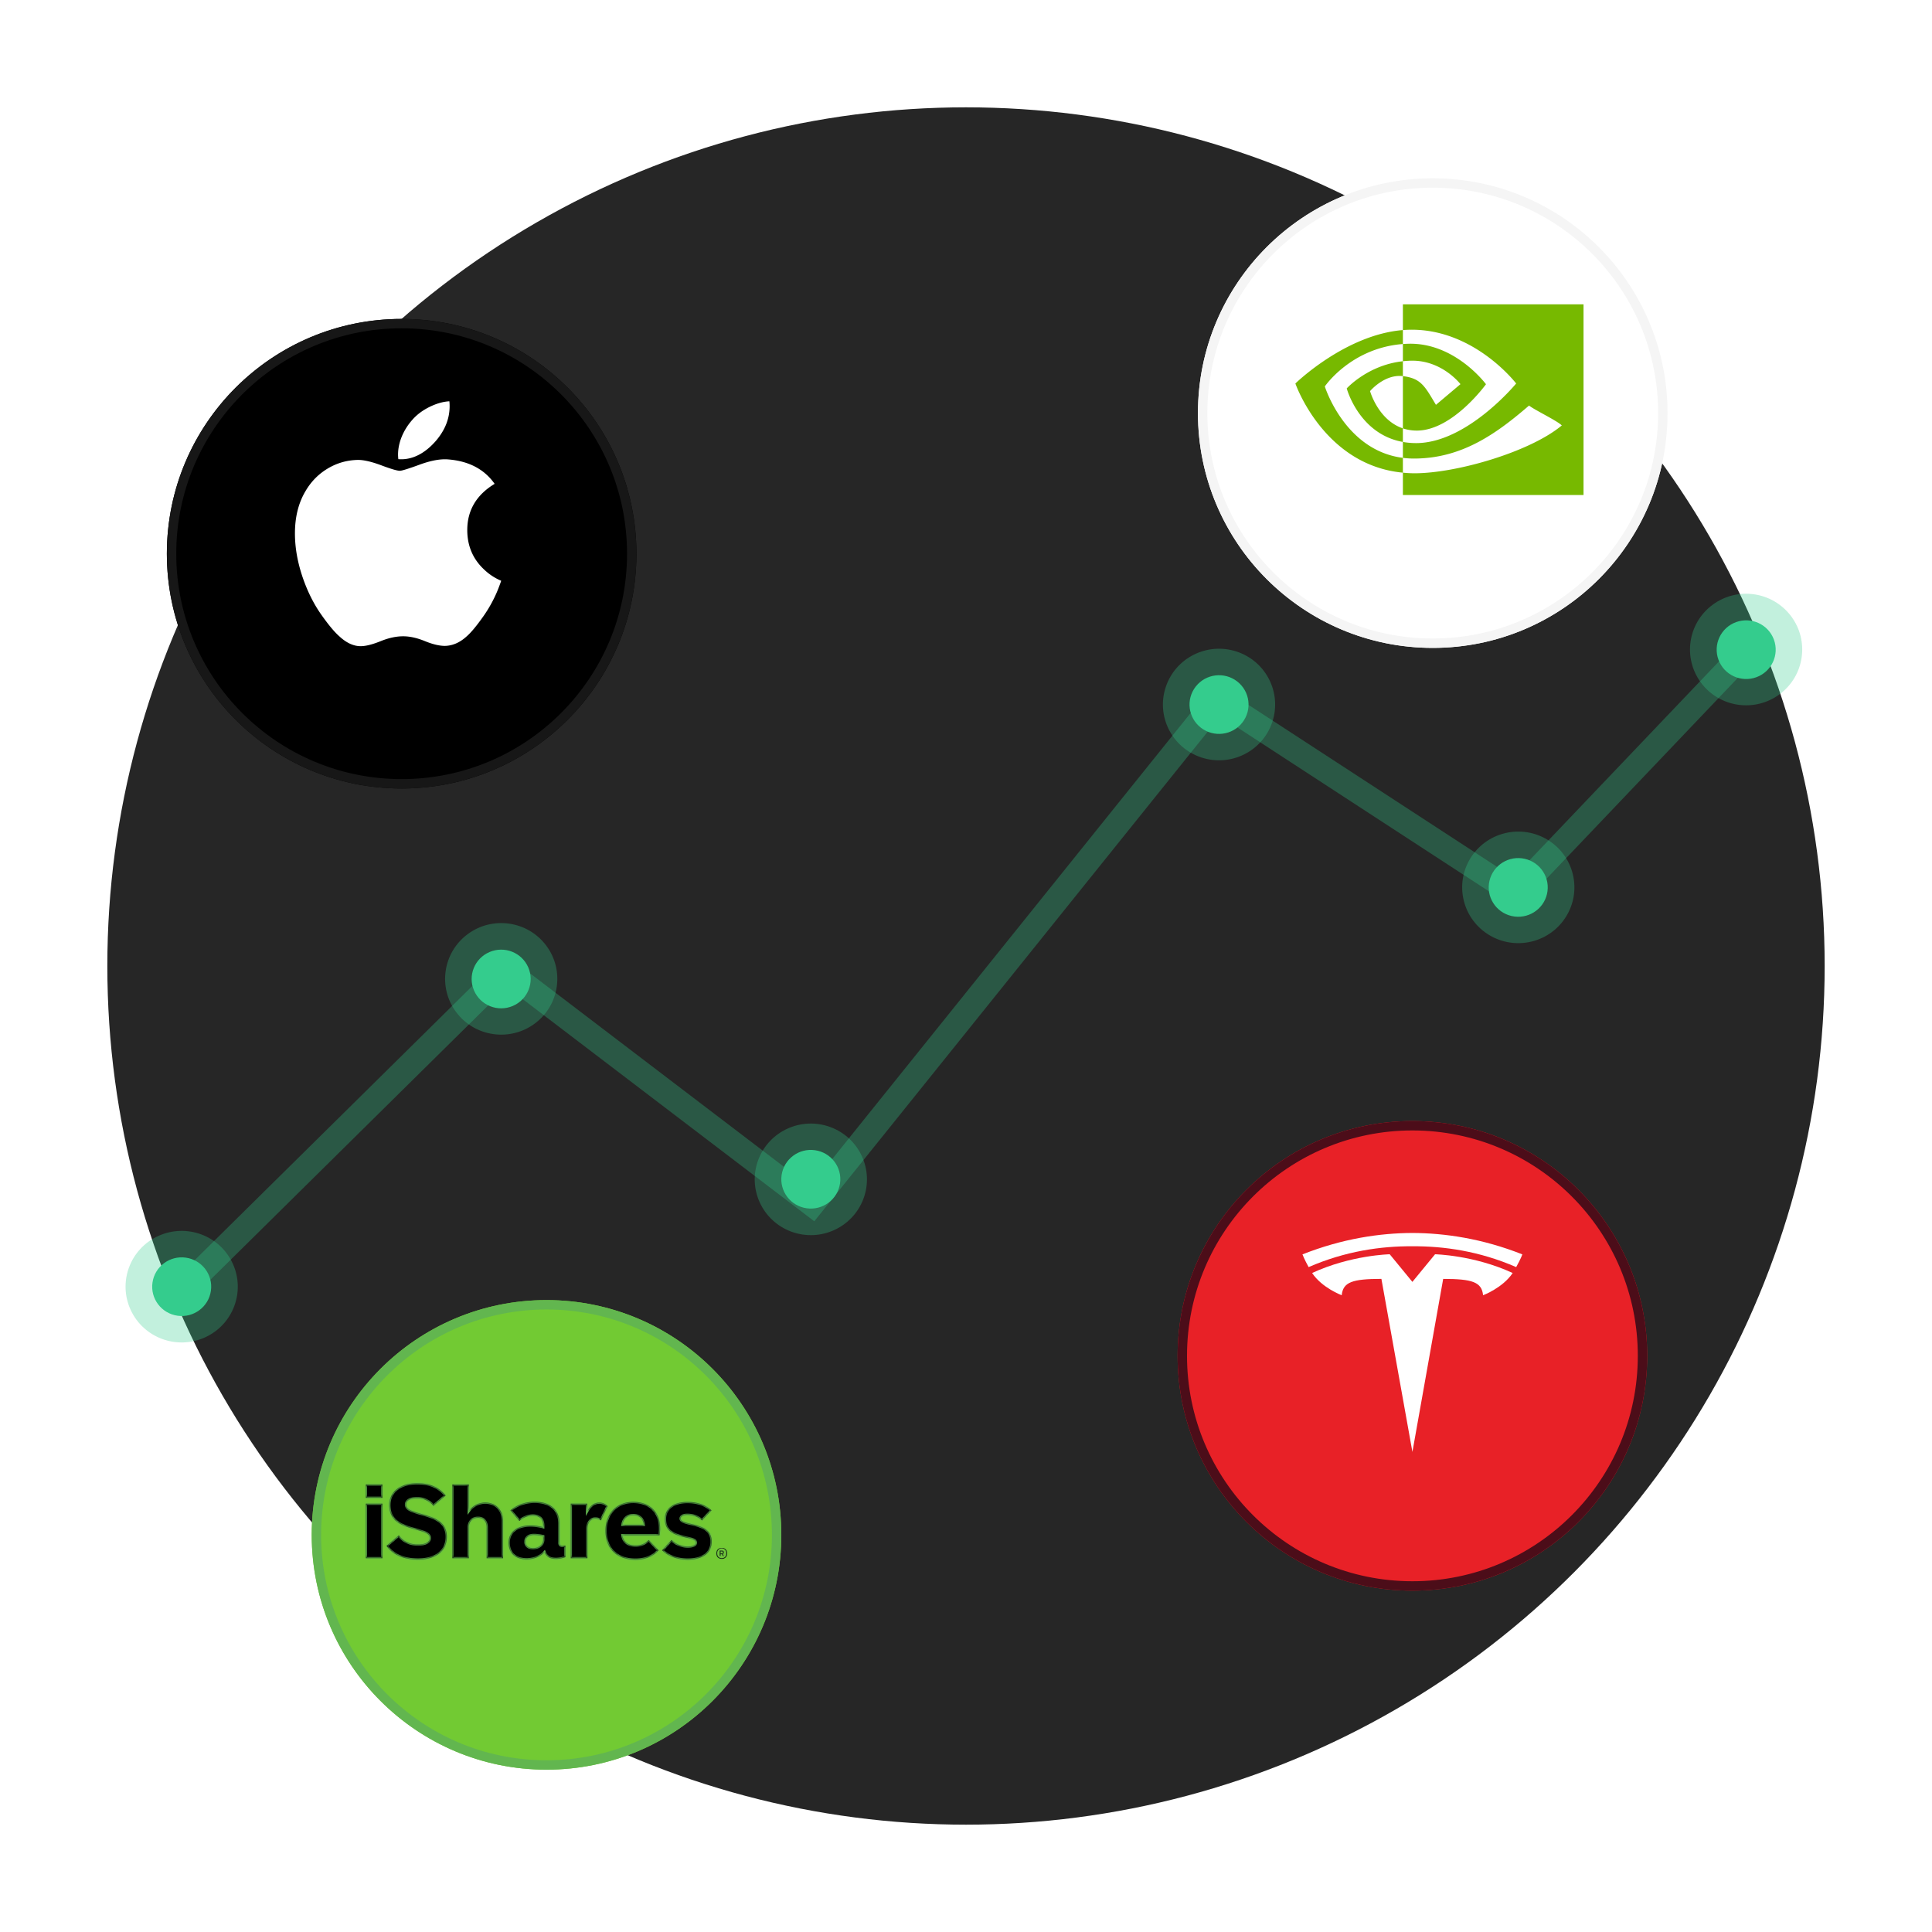
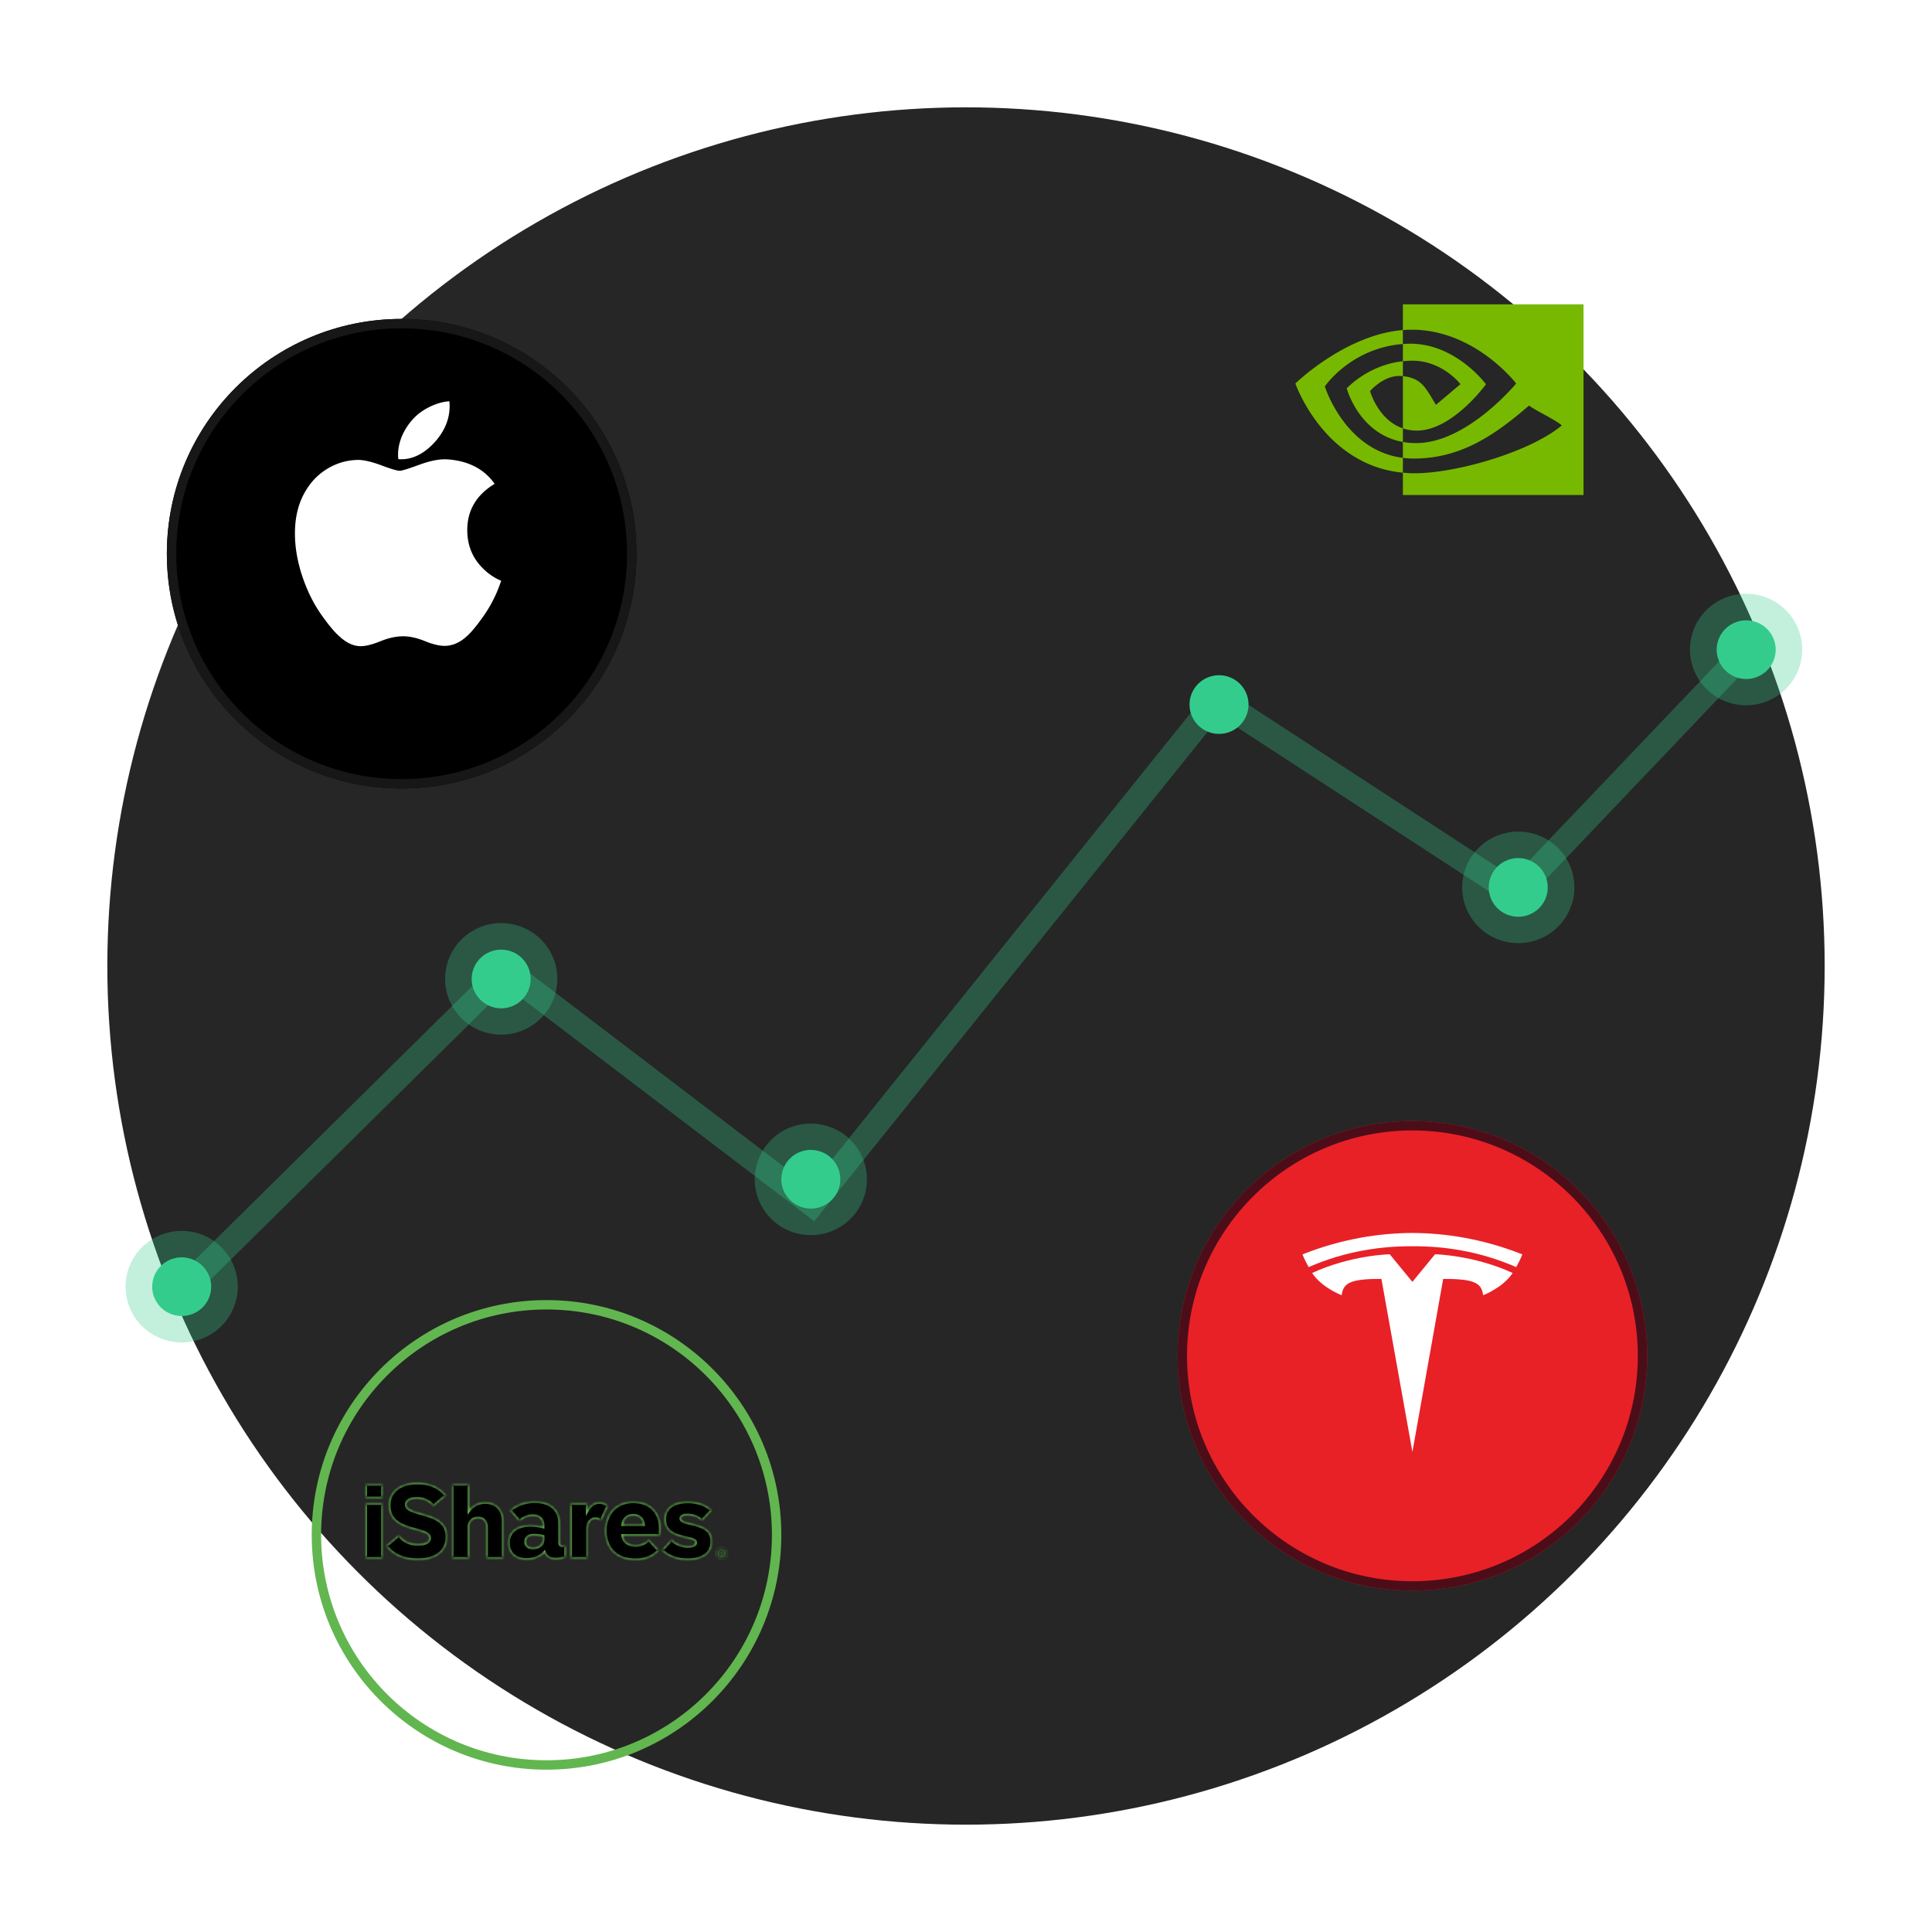
<svg xmlns="http://www.w3.org/2000/svg" width="576" height="576" fill="none">
  <g clip-path="url(#a)">
    <circle cx="288" cy="288" r="256" fill="#262626" />
    <g filter="url(#b)">
      <circle cx="119.747" cy="161.08" r="70" fill="#000" />
      <circle cx="119.747" cy="161.08" r="68.6" stroke="#171717" stroke-width="2.8" />
    </g>
    <path fill="#fff" d="M148.137 176.534a39.733 39.733 0 0 1-3.925 7.057c-2.064 2.942-3.754 4.979-5.056 6.11-2.019 1.857-4.182 2.808-6.498 2.862-1.663 0-3.668-.473-6.003-1.433-2.342-.955-4.494-1.429-6.462-1.429-2.064 0-4.277.474-6.645 1.429-2.371.96-4.282 1.46-5.742 1.51-2.221.094-4.435-.884-6.645-2.939-1.41-1.23-3.175-3.339-5.289-6.327-2.267-3.19-4.132-6.89-5.592-11.108-1.564-4.556-2.348-8.968-2.348-13.239 0-4.893 1.057-9.112 3.174-12.649 1.665-2.84 3.879-5.08 6.65-6.725 2.771-1.645 5.765-2.483 8.989-2.537 1.764 0 4.078.546 6.953 1.618 2.867 1.076 4.708 1.622 5.515 1.622.603 0 2.648-.638 6.115-1.91 3.279-1.18 6.046-1.668 8.312-1.476 6.143.496 10.757 2.917 13.826 7.279-5.493 3.329-8.211 7.991-8.157 13.971.05 4.658 1.74 8.535 5.061 11.613a16.635 16.635 0 0 0 5.056 3.316 53.92 53.92 0 0 1-1.289 3.385ZM134.05 121.1c0 3.651-1.334 7.06-3.992 10.216-3.209 3.751-7.09 5.919-11.298 5.576a11.288 11.288 0 0 1-.085-1.383c0-3.505 1.526-7.256 4.235-10.323 1.353-1.553 3.074-2.844 5.16-3.874 2.082-1.015 4.052-1.576 5.904-1.672.054.488.076.976.076 1.46Z" />
    <g filter="url(#c)">
-       <circle cx="162.937" cy="453.604" r="70" fill="#72CA33" />
      <circle cx="162.937" cy="453.604" r="68.6" stroke="#62B64F" stroke-width="2.8" />
    </g>
    <mask id="d" fill="#fff">
      <path d="M124.232 446.691a6.26 6.26 0 0 1 4.999 2.247l3.633-3.071c-2.173-2.772-5.186-3.663-8.47-3.663-5.172 0-8.334 2.57-8.334 6.517 0 4.496 3.231 5.962 6.951 7.021l.503.143c3.252.921 4.606 1.305 4.606 2.677 0 .992-.941 1.908-3.517 1.908-2.168 0-4.297-.784-5.697-2.711l-3.673 3.114c2.114 2.918 5.401 4.093 9.429 4.093 4.775 0 8.549-2.146 8.549-6.788 0-4.636-3.903-5.76-7.345-6.751l-.015-.004c-3.139-.901-4.778-1.411-4.778-2.882 0-1.087 1.084-1.85 3.159-1.85Zm-15.15-.137v-3.968h4.921v3.968h-4.921Zm0 1.746v16.263l4.921-.006V448.3h-4.921Z" />
      <path fill-rule="evenodd" d="M185.577 457.723h11.047a9.664 9.664 0 0 0 .18-2.079c0-4.71-2.947-7.869-8.017-7.869-5.07 0-8.271 3.599-8.271 8.547 0 5.357 3.317 8.681 8.957 8.681 2.962 0 5.357-1.059 6.868-2.799l-2.944-3.077a5.217 5.217 0 0 1-3.939 1.648c-2.421 0-3.678-1.324-3.881-3.052Zm6.327-3.114c-.11-1.688-1.209-2.89-3.099-2.89-1.89 0-2.986 1.19-3.219 2.89h6.318Z" clip-rule="evenodd" />
      <path d="M197.404 462.201c2.194 2.137 5.165 2.787 7.596 2.787v.003c4.186 0 7.187-1.755 7.175-5.385 0-3.245-2.347-4.23-4.613-4.884-.504-.146-1.071-.282-1.617-.413-.626-.15-1.224-.293-1.668-.438-.955-.318-1.328-.626-1.328-1.151 0-.632.701-1.087 1.967-1.087 1.401 0 3.129.44 4.369 1.661l2.836-3.007c-2.209-2.002-4.837-2.488-7.166-2.488-4.207 0-6.727 1.936-6.721 5.092 0 3.409 2.347 4.414 4.709 5.119.572.172 1.201.314 1.787.447a21.3 21.3 0 0 1 1.407.349c.938.287 1.311.587 1.311 1.115 0 .696-.746 1.15-2.46 1.15a6.968 6.968 0 0 1-4.778-1.953l-2.806 3.083Zm-18.751-14.212a3.153 3.153 0 0 1 2.481 1.062l-1.974 4.243a2.707 2.707 0 0 0-1.702-.562c-1.254 0-2.329 1.105-2.329 3.114v8.711h-4.962V448.3h4.879v2.28c.872-1.56 1.985-2.591 3.607-2.591Zm-28.665 5.61v10.958h-4.899v-9.188c0-1.764-.926-2.844-2.562-2.844-1.637 0-2.75 1.04-2.75 2.905v9.127h-4.909V442.58h4.909v7.905a5.982 5.982 0 0 1 4.917-2.509c2.995 0 5.294 2.003 5.294 5.623Z" />
      <path fill-rule="evenodd" d="M168.563 460.788v.002c-.264.066-.536.1-.809.101-.648 0-.946-.305-.946-.915v-5.696c0-4.265-2.795-6.542-7.423-6.542-3.004 0-5.608 1.105-7.211 2.589l2.687 3.113a6.064 6.064 0 0 1 3.903-1.59c2.141 0 3.174 1.08 3.174 2.912v.531a15.65 15.65 0 0 0-3.852-.488c-3.912 0-6.444 1.911-6.444 5.106 0 3.267 2.111 4.982 5.396 4.982 2.251 0 4.237-.937 5.3-2.158.636 1.603 1.994 2.036 3.347 2.036a7.793 7.793 0 0 0 2.878-.537v-3.444l.009-.002h-.009Zm-9.37-3.151a11.9 11.9 0 0 1 2.747.364v1.074c0 1.49-1.409 2.473-3.015 2.473-1.517 0-2.258-.797-2.258-1.899 0-1.163.836-2.012 2.526-2.012Zm57.595 5.486c.03.443-.13.878-.44 1.191a1.477 1.477 0 0 1-1.169.436c-1.022 0-1.61-.654-1.61-1.627 0-.974.597-1.63 1.61-1.63.434-.036.861.123 1.171.437.309.313.469.749.438 1.193Zm-.262 0a1.391 1.391 0 0 0-.633-1.303 1.325 1.325 0 0 0-1.422 0 1.391 1.391 0 0 0-.633 1.303c0 .915.553 1.41 1.353 1.41.8 0 1.335-.488 1.335-1.41Z" clip-rule="evenodd" />
      <path fill-rule="evenodd" d="m215.504 463.312.299.577h-.323l-.281-.531h-.349v.531h-.299v-1.603h.663c.385 0 .597.202.597.513a.491.491 0 0 1-.307.513Zm.015-.495c0-.174-.093-.277-.299-.277h-.373v.564h.331c.221 0 .341-.07.341-.287Z" clip-rule="evenodd" />
    </mask>
    <path fill="#000" d="M124.232 446.691a6.26 6.26 0 0 1 4.999 2.247l3.633-3.071c-2.173-2.772-5.186-3.663-8.47-3.663-5.172 0-8.334 2.57-8.334 6.517 0 4.496 3.231 5.962 6.951 7.021l.503.143c3.252.921 4.606 1.305 4.606 2.677 0 .992-.941 1.908-3.517 1.908-2.168 0-4.297-.784-5.697-2.711l-3.673 3.114c2.114 2.918 5.401 4.093 9.429 4.093 4.775 0 8.549-2.146 8.549-6.788 0-4.636-3.903-5.76-7.345-6.751l-.015-.004c-3.139-.901-4.778-1.411-4.778-2.882 0-1.087 1.084-1.85 3.159-1.85Zm-15.15-.137v-3.968h4.921v3.968h-4.921Zm0 1.746v16.263l4.921-.006V448.3h-4.921Z" />
    <path fill="#000" fill-rule="evenodd" d="M185.577 457.723h11.047a9.664 9.664 0 0 0 .18-2.079c0-4.71-2.947-7.869-8.017-7.869-5.07 0-8.271 3.599-8.271 8.547 0 5.357 3.317 8.681 8.957 8.681 2.962 0 5.357-1.059 6.868-2.799l-2.944-3.077a5.217 5.217 0 0 1-3.939 1.648c-2.421 0-3.678-1.324-3.881-3.052Zm6.327-3.114c-.11-1.688-1.209-2.89-3.099-2.89-1.89 0-2.986 1.19-3.219 2.89h6.318Z" clip-rule="evenodd" />
    <path fill="#000" d="M197.404 462.201c2.194 2.137 5.165 2.787 7.596 2.787v.003c4.186 0 7.187-1.755 7.175-5.385 0-3.245-2.347-4.23-4.613-4.884-.504-.146-1.071-.282-1.617-.413-.626-.15-1.224-.293-1.668-.438-.955-.318-1.328-.626-1.328-1.151 0-.632.701-1.087 1.967-1.087 1.401 0 3.129.44 4.369 1.661l2.836-3.007c-2.209-2.002-4.837-2.488-7.166-2.488-4.207 0-6.727 1.936-6.721 5.092 0 3.409 2.347 4.414 4.709 5.119.572.172 1.201.314 1.787.447a21.3 21.3 0 0 1 1.407.349c.938.287 1.311.587 1.311 1.115 0 .696-.746 1.15-2.46 1.15a6.968 6.968 0 0 1-4.778-1.953l-2.806 3.083Zm-18.751-14.212a3.153 3.153 0 0 1 2.481 1.062l-1.974 4.243a2.707 2.707 0 0 0-1.702-.562c-1.254 0-2.329 1.105-2.329 3.114v8.711h-4.962V448.3h4.879v2.28c.872-1.56 1.985-2.591 3.607-2.591Zm-28.665 5.61v10.958h-4.899v-9.188c0-1.764-.926-2.844-2.562-2.844-1.637 0-2.75 1.04-2.75 2.905v9.127h-4.909V442.58h4.909v7.905a5.982 5.982 0 0 1 4.917-2.509c2.995 0 5.294 2.003 5.294 5.623Z" />
    <path fill="#000" fill-rule="evenodd" d="M168.563 460.788v.002c-.264.066-.536.1-.809.101-.648 0-.946-.305-.946-.915v-5.696c0-4.265-2.795-6.542-7.423-6.542-3.004 0-5.608 1.105-7.211 2.589l2.687 3.113a6.064 6.064 0 0 1 3.903-1.59c2.141 0 3.174 1.08 3.174 2.912v.531a15.65 15.65 0 0 0-3.852-.488c-3.912 0-6.444 1.911-6.444 5.106 0 3.267 2.111 4.982 5.396 4.982 2.251 0 4.237-.937 5.3-2.158.636 1.603 1.994 2.036 3.347 2.036a7.793 7.793 0 0 0 2.878-.537v-3.444l.009-.002h-.009Zm-9.37-3.151a11.9 11.9 0 0 1 2.747.364v1.074c0 1.49-1.409 2.473-3.015 2.473-1.517 0-2.258-.797-2.258-1.899 0-1.163.836-2.012 2.526-2.012Zm57.595 5.486c.03.443-.13.878-.44 1.191a1.477 1.477 0 0 1-1.169.436c-1.022 0-1.61-.654-1.61-1.627 0-.974.597-1.63 1.61-1.63.434-.036.861.123 1.171.437.309.313.469.749.438 1.193Zm-.262 0a1.391 1.391 0 0 0-.633-1.303 1.325 1.325 0 0 0-1.422 0 1.391 1.391 0 0 0-.633 1.303c0 .915.553 1.41 1.353 1.41.8 0 1.335-.488 1.335-1.41Z" clip-rule="evenodd" />
    <path fill="#000" fill-rule="evenodd" d="m215.504 463.312.299.577h-.323l-.281-.531h-.349v.531h-.299v-1.603h.663c.385 0 .597.202.597.513a.491.491 0 0 1-.307.513Zm.015-.495c0-.174-.093-.277-.299-.277h-.373v.564h.331c.221 0 .341-.07.341-.287Z" clip-rule="evenodd" />
    <path fill="#62B64F" d="m129.231 448.938-.276.231.232.277.276-.233-.232-.275Zm-4.999-2.247v.36h.012l-.012-.36Zm8.632-.824.233.275.265-.224-.214-.273-.284.222Zm-9.853 9.875-.099.346h.001l.098-.346Zm.503.143.098-.347-.098.347Zm-4.608 1.874.291-.211-.228-.314-.296.251.233.274Zm-3.673 3.114-.233-.275-.254.216.195.27.292-.211Zm10.633-9.446.099-.346-.099.346Zm-.015-.004.099-.346v-.001l-.099.347Zm-16.769-8.837v-.36h-.36v.36h.36Zm0 3.968h-.36v.36h.36v-.36Zm4.921-3.968h.36v-.36h-.36v.36Zm0 3.968v.36h.36v-.36h-.36Zm-4.921 18.009h-.36v.361l.36-.001v-.36Zm0-16.263v-.36h-.36v.36h.36Zm4.921 16.257v.36h.36v-.36h-.36Zm0-16.257h.36v-.36h-.36v.36Zm82.621 9.423v.36h.296l.058-.291-.354-.069Zm-11.047 0v-.36h-.405l.047.402.358-.042Zm11.227-2.079h-.36v.008l.36-.008Zm-.463 6.56.272.236.215-.248-.227-.237-.26.249Zm-2.944-3.077.26-.249-.262-.274-.26.276.262.247Zm-3.939 1.648.01-.36h-.01v.36Zm2.446-6.166v.36h.385l-.025-.383-.36.023Zm-6.318 0-.357-.049-.056.409h.413v-.36ZM205 464.988h.36v-.36H205v.36Zm-7.596-2.787-.266-.243-.235.258.25.243.251-.258Zm7.596 2.79h-.36v.36h.36v-.36Zm7.175-5.385h-.36v.001l.36-.001Zm-4.613-4.884-.101.346h.001l.1-.346Zm-1.617-.413.083-.35-.083.35Zm-1.668-.438-.113.341.001.001.112-.342Zm5.008-.577-.253.256.262.258.252-.267-.261-.247Zm2.836-3.007.262.247.252-.267-.272-.247-.242.267Zm-13.887 2.604h.36v-.001l-.36.001Zm4.709 5.119.103-.345-.103.345Zm1.787.447.08-.351-.08.351Zm1.407.349.106-.344-.106.344Zm-1.149 2.265-.003.36h.003v-.36Zm-4.778-1.953.25-.26-.267-.256-.249.273.266.243Zm-19.076-10.067.326.152.1-.215-.157-.177-.269.24Zm-2.481-1.062v.36h.007l.007-.001-.014-.359Zm.507 5.305-.219.285.356.274.19-.407-.327-.152Zm-1.702-.562v.36h.007l-.007-.36Zm-2.329 11.825v.36h.36v-.36h-.36Zm-4.962 0h-.36v.36h.36v-.36Zm0-16.257v-.36h-.36v.36h.36Zm4.879 0h.36v-.36h-.36v.36Zm0 2.28h-.36v1.382l.674-1.206-.314-.176Zm-25.058 13.977v.36h.36v-.36h-.36Zm-4.899 0h-.361v.36h.361v-.36Zm-5.312 0v.36h.36v-.36h-.36Zm-4.909 0h-.36v.36h.36v-.36Zm0-21.977v-.36h-.36v.36h.36Zm4.909 0h.36v-.36h-.36v.36Zm0 7.905h-.36v1.118l.652-.907-.292-.211Zm4.917-2.509-.004.36h.004v-.36Zm23.869 12.812v-.36h-.36v.36h.36Zm-.809.103v.36h.002l-.002-.36Zm-15.58-10.564-.245-.265-.255.237.227.263.273-.235Zm2.687 3.113-.272.235.241.281.274-.25-.243-.266Zm3.903-1.59v-.36h-.011l.011.36Zm3.174 3.443-.089.349.449.115v-.464h-.36Zm-3.852-.488.001-.36h-.001v.36Zm4.252 7.93.334-.133-.218-.549-.388.446.272.236Zm3.347 2.036.002-.36h-.002v.36Zm2.878-.537.132.335.228-.089v-.246h-.36Zm.009-3.446.088.349-.088-.709v.36Zm-6.632-2.787h.361v-.281l-.272-.068-.089.349Zm-2.747-.364.006-.36h-.006v.36Zm57.595 5.486-.359-.025-.002.024.002.025.359-.024Zm-1.609 1.627.029-.359-.015-.001h-.014v.36Zm0-3.257v.36h.014l.015-.002-.029-.358Zm1.171.437.256-.253-.256.253Zm-.457-.11.193-.304-.193.304Zm.633 1.303-.359-.033-.001.016v.017h.36Zm-2.055-1.303-.193-.304.193.304Zm-.633 1.303h.36v-.017l-.001-.016-.359.033Zm1.965.766v.36h.591l-.272-.526-.319.166Zm-.299-.577-.13-.336-.374.145.184.356.32-.165Zm-.024.577-.318.168.101.192h.217v-.36Zm-.281-.531.319-.169-.102-.191h-.217v.36Zm-.349 0v-.36h-.36v.36h.36Zm0 .531v.36h.36v-.36h-.36Zm-.299 0h-.36v.36h.36v-.36Zm0-1.603v-.36h-.36v.36h.36Zm1.26.513h-.36v.019l.002.019.358-.038Zm-.964-.259v-.36h-.36v.36h.36Zm0 .564h-.36v.36h.36v-.36Zm-85.341-14.398a6.62 6.62 0 0 0-5.286-2.375l.024.72a5.9 5.9 0 0 1 4.711 2.118l.551-.463Zm3.126-3.114-3.634 3.071.465.55 3.634-3.071-.465-.55Zm-8.238-3.028c3.217 0 6.105.87 8.187 3.525l.567-.444c-2.265-2.888-5.403-3.801-8.754-3.801v.72Zm-7.974 6.157c0-1.868.744-3.391 2.091-4.456 1.356-1.072 3.352-1.701 5.883-1.701v-.72c-2.642 0-4.812.656-6.33 1.856-1.527 1.207-2.364 2.942-2.364 5.021h.72Zm6.69 6.675c-1.856-.529-3.529-1.144-4.739-2.152-1.188-.99-1.951-2.378-1.951-4.523h-.72c0 2.351.852 3.944 2.21 5.076 1.335 1.113 3.138 1.76 5.002 2.291l.198-.692Zm.502.142-.502-.142-.197.692.503.143.196-.693Zm4.868 3.024c0-.408-.103-.766-.332-1.08-.223-.306-.548-.543-.947-.748-.785-.403-1.98-.74-3.589-1.196l-.196.693c1.643.466 2.751.782 3.456 1.144.346.178.563.351.695.532.126.173.193.377.193.655h.72Zm-3.877 2.268c1.322 0 2.279-.234 2.917-.638.655-.414.96-1.002.96-1.63h-.72c0 .365-.165.731-.625 1.022-.477.302-1.279.526-2.532.526v.72Zm-5.989-2.859c1.484 2.041 3.734 2.859 5.989 2.859v-.72c-2.082 0-4.089-.75-5.406-2.562l-.583.423Zm-3.148 3.177 3.672-3.114-.465-.549-3.673 3.113.466.55Zm9.196 3.458c-3.958 0-7.114-1.151-9.138-3.944l-.583.422c2.205 3.044 5.624 4.242 9.721 4.242v-.72Zm8.189-6.428c0 2.209-.891 3.797-2.335 4.844-1.46 1.058-3.514 1.584-5.854 1.584v.72c2.435 0 4.655-.546 6.276-1.721 1.637-1.187 2.633-2.994 2.633-5.427h-.72Zm-7.085-6.405c1.735.499 3.509 1.014 4.856 1.957 1.318.923 2.229 2.256 2.229 4.448h.72c0-2.445-1.041-3.991-2.536-5.038-1.464-1.025-3.363-1.568-5.07-2.059l-.199.692Zm-.015-.004.015.004.199-.692-.015-.004-.199.692Zm-5.038-3.228c0 .442.126.827.378 1.161.246.327.6.587 1.026.812.843.446 2.079.808 3.634 1.255l.199-.693c-1.583-.454-2.735-.796-3.497-1.198-.375-.199-.628-.399-.787-.609a1.154 1.154 0 0 1-.233-.728h-.72Zm3.519-2.21c-1.074 0-1.938.197-2.546.571-.623.384-.973.955-.973 1.639h.72c0-.403.192-.756.63-1.026.453-.279 1.168-.464 2.169-.464v-.72Zm-15.51-3.745v3.968h.72v-3.968h-.72Zm5.281-.36h-4.921v.72h4.921v-.72Zm.36 4.328v-3.968h-.72v3.968h.72Zm-5.281.36h4.921v-.72h-4.921v.72Zm.36 17.649V448.3h-.72v16.263h.72Zm4.56-.366-4.92.006v.72l4.921-.006-.001-.72Zm-.359-15.897v16.257h.72V448.3h-.72Zm-4.561.36h4.921v-.72h-4.921v.72Zm87.542 8.703h-11.047v.72h11.047v-.72Zm-.18-1.711a9.258 9.258 0 0 1-.173 2.001l.707.139a9.99 9.99 0 0 0 .186-2.156l-.72.016Zm-7.657-7.517c2.459 0 4.364.764 5.654 2.062 1.291 1.299 2.003 3.168 2.003 5.447h.72c0-2.43-.762-4.496-2.212-5.955-1.451-1.459-3.554-2.274-6.165-2.274v.72Zm-7.911 8.187c0-2.397.774-4.44 2.136-5.882 1.359-1.439 3.329-2.305 5.775-2.305v-.72c-2.625 0-4.79.934-6.299 2.531-1.506 1.594-2.332 3.824-2.332 6.376h.72Zm8.597 8.321c-2.749 0-4.89-.809-6.342-2.229-1.451-1.419-2.255-3.489-2.255-6.092h-.72c0 2.754.854 5.025 2.472 6.607 1.617 1.581 3.955 2.434 6.845 2.434v-.72Zm6.596-2.675c-1.431 1.648-3.72 2.675-6.596 2.675v.72c3.048 0 5.549-1.092 7.14-2.923l-.544-.472Zm-2.932-2.592 2.944 3.077.52-.498-2.944-3.077-.52.498Zm-3.688 1.759a5.58 5.58 0 0 0 4.21-1.761l-.524-.494a4.856 4.856 0 0 1-3.667 1.535l-.019.72Zm-4.23-3.37c.111.94.512 1.792 1.233 2.406.721.614 1.73.964 3.006.964v-.72c-1.144 0-1.975-.312-2.539-.792-.563-.48-.892-1.155-.985-1.942l-.715.084Zm3.586-5.686c.866 0 1.518.273 1.966.71.45.438.723 1.072.774 1.844l.719-.047c-.06-.916-.391-1.728-.991-2.313-.601-.587-1.444-.914-2.468-.914v.72Zm-2.862 2.579c.108-.787.411-1.428.879-1.87.464-.439 1.118-.709 1.983-.709v-.72c-1.025 0-1.864.324-2.478.906-.611.578-.972 1.382-1.098 2.295l.714.098Zm5.961-.409h-6.318v.72h6.318v-.72ZM205 464.628c-2.377 0-5.242-.637-7.345-2.685l-.502.516c2.286 2.226 5.363 2.889 7.847 2.889v-.72Zm.36.363v-.003h-.72v.003h.72Zm6.455-5.384c.005 1.7-.687 2.935-1.86 3.758-1.19.835-2.905 1.266-4.955 1.266v.72c2.136 0 4.015-.447 5.368-1.397 1.371-.961 2.173-2.419 2.167-4.349l-.72.002Zm-4.353-4.539c1.129.326 2.217.719 3.024 1.4.786.663 1.329 1.619 1.329 3.138h.72c0-1.725-.631-2.884-1.585-3.689-.933-.787-2.151-1.213-3.289-1.541l-.199.692Zm-1.601-.409c.548.131 1.106.265 1.6.409l.201-.691a34.725 34.725 0 0 0-1.634-.418l-.167.7Zm-1.696-.446c.461.15 1.075.297 1.696.446l.167-.7c-.631-.151-1.213-.291-1.639-.431l-.224.685Zm-1.577-1.493c0 .369.141.677.432.926.269.23.657.405 1.144.566l.227-.683c-.469-.156-.745-.295-.902-.429a.45.45 0 0 1-.18-.38h-.721Zm2.328-1.447c-.669 0-1.231.119-1.638.355-.419.241-.69.619-.69 1.092h.721c0-.159.08-.325.329-.469.259-.15.681-.258 1.278-.258v-.72Zm4.621 1.764c-1.326-1.306-3.158-1.764-4.621-1.764v.72c1.338 0 2.964.422 4.116 1.557l.505-.513Zm2.322-2.997-2.836 3.007.523.494 2.837-3.007-.524-.494Zm-6.904-1.881c2.281 0 4.806.475 6.924 2.395l.484-.534c-2.301-2.085-5.031-2.581-7.408-2.581v.72Zm-6.361 4.731c-.003-1.471.577-2.635 1.638-3.442 1.073-.816 2.669-1.289 4.723-1.289v-.72c-2.153 0-3.921.495-5.158 1.436-1.25.95-1.926 2.331-1.923 4.017l.72-.002Zm4.452 4.775c-1.178-.352-2.289-.762-3.107-1.472-.798-.693-1.345-1.694-1.345-3.302h-.72c0 1.801.626 3.007 1.593 3.845.945.821 2.189 1.265 3.373 1.619l.206-.69Zm1.764.441c-.589-.134-1.206-.273-1.764-.441l-.207.69c.586.176 1.228.321 1.812.453l.159-.702Zm1.433.356a21.599 21.599 0 0 0-1.433-.356l-.159.702c.531.121 1.009.229 1.381.343l.211-.689Zm1.565 1.459c0-.37-.14-.678-.432-.924-.269-.225-.655-.388-1.133-.535l-.211.689c.459.14.728.27.881.398a.435.435 0 0 1 .175.372h.72Zm-2.82 1.51c.878 0 1.559-.114 2.034-.352.497-.249.786-.647.786-1.158h-.72c0 .184-.083.361-.388.514-.328.164-.877.276-1.712.276v.72Zm-5.027-2.053a7.329 7.329 0 0 0 5.024 2.053l.005-.72a6.608 6.608 0 0 1-4.53-1.853l-.499.52Zm-2.291 3.065 2.807-3.083-.533-.485-2.806 3.083.532.485Zm-16.267-13.632a3.515 3.515 0 0 0-2.765-1.182l.029.719a2.794 2.794 0 0 1 2.198.942l.538-.479Zm-1.916 4.635 1.973-4.243-.653-.304-1.973 4.243.653.304Zm-2.022-.354c.531-.01 1.05.161 1.476.487l.438-.571a3.072 3.072 0 0 0-1.928-.636l.014.72Zm-1.976 2.754c0-.942.252-1.635.615-2.084.359-.446.84-.67 1.354-.67v-.72c-.739 0-1.423.329-1.915.938-.488.605-.774 1.469-.774 2.536h.72Zm0 8.711v-8.711h-.72v8.711h.72Zm-5.322.36h4.962v-.72h-4.962v.72Zm-.36-16.617v16.257h.72V448.3h-.72Zm5.239-.36h-4.879v.72h4.879v-.72Zm.36 2.64v-2.28h-.72v2.28h.72Zm3.247-2.951c-1.814 0-3.023 1.168-3.922 2.775l.629.352c.845-1.513 1.863-2.407 3.293-2.407v-.72Zm-28.305 16.928v-10.958h-.72v10.958h.72Zm-5.259.36h4.899v-.72h-4.899v.72Zm-.361-9.548v9.188h.721v-9.188h-.721Zm-2.201-2.484c.735 0 1.269.239 1.625.639.361.407.576 1.023.576 1.845h.721c0-.941-.248-1.748-.759-2.323-.516-.581-1.262-.882-2.163-.882v.721Zm-2.39 2.545c0-.86.255-1.488.658-1.9.403-.411.991-.645 1.732-.645v-.721c-.896 0-1.683.287-2.246.862s-.864 1.4-.864 2.404h.72Zm0 9.127v-9.127h-.72v9.127h.72Zm-5.269.36h4.909v-.72h-4.909v.72Zm-.36-22.337v21.977h.72V442.58h-.72Zm5.269-.36h-4.909v.72h4.909v-.72Zm.36 8.265v-7.905h-.72v7.905h.72Zm4.561-2.869a6.34 6.34 0 0 0-5.214 2.659l.585.421a5.618 5.618 0 0 1 4.621-2.36l.008-.72Zm5.65 5.983c0-1.888-.601-3.391-1.628-4.423-1.027-1.031-2.447-1.56-4.026-1.56v.72c1.417 0 2.643.473 3.515 1.348.871.875 1.419 2.183 1.419 3.915h.72Zm18.575 7.191v-.002h-.72v.002h.72Zm-1.167.461c.301-.001.602-.039.895-.112l-.175-.698c-.237.059-.48.089-.723.09l.003.72Zm-1.308-1.275c0 .358.087.698.338.943.249.245.594.332.968.332v-.72c-.274 0-.402-.065-.464-.126-.061-.059-.122-.178-.122-.429h-.72Zm0-5.696v5.696h.72v-5.696h-.72Zm-7.063-6.182c2.26 0 4.021.556 5.212 1.584 1.182 1.021 1.851 2.549 1.851 4.598h.72c0-2.216-.73-3.959-2.101-5.143-1.363-1.176-3.314-1.759-5.682-1.759v.72Zm-6.967 2.493c1.532-1.417 4.047-2.493 6.967-2.493v-.72c-3.088 0-5.781 1.135-7.456 2.684l.489.529Zm2.716 2.614-2.687-3.114-.546.471 2.688 3.113.545-.47Zm3.619-1.715a6.426 6.426 0 0 0-4.134 1.684l.485.532a5.708 5.708 0 0 1 3.671-1.496l-.022-.72Zm3.545 3.272c0-.983-.279-1.818-.897-2.404-.614-.584-1.51-.868-2.637-.868v.72c1.014 0 1.705.256 2.142.67.434.412.672 1.033.672 1.882h.72Zm0 .531v-.531h-.72v.531h.72Zm-4.213-.128c1.269.002 2.533.162 3.764.477l.178-.698a16.027 16.027 0 0 0-3.94-.499l-.002.72Zm-6.082 4.746c0-1.492.586-2.662 1.616-3.468 1.041-.813 2.565-1.278 4.467-1.278v-.72c-2.01 0-3.707.49-4.91 1.431-1.214.949-1.894 2.332-1.894 4.035h.721Zm5.035 4.622c-1.583 0-2.837-.413-3.69-1.175-.847-.755-1.345-1.895-1.345-3.447h-.721c0 1.715.557 3.066 1.587 3.985 1.023.913 2.468 1.357 4.169 1.357v-.72Zm5.028-2.034c-.986 1.132-2.867 2.034-5.028 2.034v.72c2.342 0 4.431-.972 5.571-2.282l-.543-.472Zm3.619 1.912c-.642 0-1.256-.103-1.775-.376-.511-.268-.951-.71-1.238-1.433l-.669.266c.349.88.907 1.455 1.572 1.805.658.345 1.399.458 2.11.458v-.72Zm2.747-.512a7.44 7.44 0 0 1-2.745.512l-.004.72a8.155 8.155 0 0 0 3.012-.562l-.263-.67Zm-.229-3.109v3.444h.72v-3.444h-.72Zm.281-.352-.009.003.176.698.009-.002-.176-.699Zm.079.71h.009v-.72h-.009v.72Zm-6.534-3.496a12.236 12.236 0 0 0-2.83-.375l-.011.72c.898.014 1.792.132 2.664.353l.177-.698Zm.272 1.423v-1.074h-.721v1.074h.721Zm-3.376 2.833c1.717 0 3.376-1.067 3.376-2.833h-.721c0 1.213-1.16 2.113-2.655 2.113v.72Zm-2.618-2.259c0 .634.216 1.214.68 1.63.459.413 1.119.629 1.938.629v-.72c-.698 0-1.167-.183-1.457-.444-.286-.257-.441-.628-.441-1.095h-.72Zm2.886-2.372c-.901 0-1.625.227-2.13.656-.51.434-.756 1.043-.756 1.716h.72c0-.49.173-.887.503-1.168.336-.286.875-.484 1.663-.484v-.72Zm57.411 7.29c.383-.387.58-.923.543-1.469l-.718.049c.023.342-.101.675-.337.913l.512.507Zm-1.455.541a1.832 1.832 0 0 0 1.455-.541l-.512-.507a1.113 1.113 0 0 1-.884.331l-.059.717Zm-1.94-1.985c0 .559.17 1.062.523 1.428.354.368.857.559 1.447.559v-.72c-.432 0-.734-.136-.929-.339-.196-.204-.321-.513-.321-.928h-.72Zm1.97-1.99c-.587 0-1.089.192-1.444.559-.353.366-.526.87-.526 1.431h.72c0-.414.126-.725.324-.93.197-.204.5-.34.926-.34v-.72Zm1.427.544a1.834 1.834 0 0 0-1.457-.543l.059.717c.327-.026.65.093.885.332l.513-.506Zm.541 1.471a1.905 1.905 0 0 0-.541-1.471l-.513.506c.236.238.36.572.336.915l.718.05Zm-1.447-1.023c.319.202.503.575.467.965l.717.066a1.75 1.75 0 0 0-.798-1.64l-.386.609Zm-1.036 0a.961.961 0 0 1 1.036 0l.386-.609a1.688 1.688 0 0 0-1.808 0l.386.609Zm-.467.965c-.036-.39.147-.763.467-.965l-.386-.609c-.552.35-.859.986-.798 1.64l.717-.066Zm.994 1.083c-.326 0-.565-.099-.722-.256-.156-.157-.271-.41-.271-.794h-.72c0 .531.162.983.482 1.303.319.319.756.467 1.231.467v-.72Zm.975-1.05c0 .391-.113.644-.264.798-.152.154-.384.252-.711.252v.72c.473 0 .908-.146 1.224-.467.316-.321.471-.773.471-1.303h-.72Zm-.044.6-.298-.577-.64.331.299.577.639-.331Zm-.642.526h.323v-.72h-.323v.72Zm-.599-.723.281.531.636-.336-.28-.532-.637.337Zm-.031.192h.349v-.72h-.349v.72Zm.36.171v-.531h-.72v.531h.72Zm-.659.36h.299v-.72h-.299v.72Zm-.36-1.963v1.603h.72v-1.603h-.72Zm1.023-.36h-.663v.72h.663v-.72Zm.957.873a.84.84 0 0 0-.275-.643c-.186-.164-.429-.23-.682-.23v.72c.133 0 .188.035.205.05.012.01.032.033.032.103h.72Zm-.537.849a.852.852 0 0 0 .535-.887l-.716.076a.132.132 0 0 1-.079.139l.26.672Zm-.414-.748c.047 0 .016.011-.025-.029a.137.137 0 0 1-.034-.052c-.004-.012-.002-.014-.002-.002h.72a.632.632 0 0 0-.181-.461.667.667 0 0 0-.478-.176v.72Zm-.373 0h.373v-.72h-.373v.72Zm.36.204v-.564h-.72v.564h.72Zm-.029-.36h-.331v.72h.331v-.72Zm-.019.073c0 .023-.004.021.003.004a.148.148 0 0 1 .048-.063c.022-.017.038-.02.032-.018-.007.001-.026.004-.064.004v.72c.133 0 .32-.018.474-.137a.621.621 0 0 0 .227-.51h-.72Z" mask="url(#d)" />
    <path fill="#34CC8D" fill-opacity=".3" d="m55.014 389.159-5.268-5.27 100.721-99.462 91.038 69.362 120.674-150.19 88.96 57.974 68.9-72.308 5.446 5.087-73.193 76.854-88.521-57.681-121.002 150.589-91.667-69.844-96.088 94.889Z" />
    <path fill="#34CC8D" fill-opacity=".3" d="M61.113 398.731c8.405-3.814 12.107-13.68 8.27-22.035-3.837-8.355-13.76-12.036-22.165-8.221-8.405 3.814-12.107 13.68-8.27 22.035 3.837 8.355 13.761 12.036 22.165 8.221Z" />
    <path fill="#34CC8D" d="M62.88 384.836c-.686 4.783-5.135 8.111-9.946 7.43-4.812-.681-8.158-5.105-7.473-9.888.684-4.783 5.134-8.11 9.945-7.429 4.812.681 8.158 5.104 7.473 9.887Z" />
    <path fill="#34CC8D" fill-opacity=".3" d="M159.479 305.131c7.386-5.518 8.875-15.943 3.325-23.286-5.55-7.343-16.036-8.823-23.423-3.306-7.386 5.518-8.875 15.943-3.325 23.286 5.55 7.343 16.037 8.823 23.423 3.306Z" />
    <path fill="#34CC8D" d="M152.891 299.909c4.464-1.908 6.527-7.052 4.608-11.49-1.919-4.439-7.093-6.49-11.558-4.582-4.464 1.907-6.527 7.052-4.609 11.49 1.919 4.438 7.094 6.49 11.559 4.582Z" />
    <path fill="#34CC8D" fill-opacity=".3" d="M257.422 357.4c3.217-8.61-1.195-18.183-9.856-21.381-8.66-3.199-18.289 1.188-21.507 9.798-3.217 8.61 1.196 18.182 9.856 21.381 8.661 3.198 18.29-1.188 21.507-9.798Z" />
    <path fill="#34CC8D" d="M250.444 352.804c-.685 4.783-5.134 8.11-9.946 7.43-4.811-.681-8.158-5.105-7.473-9.888.685-4.783 5.134-8.11 9.946-7.429 4.811.68 8.158 5.104 7.473 9.887Z" />
-     <path fill="#34CC8D" fill-opacity=".3" d="M379.307 215.302c2.921-8.713-1.817-18.131-10.582-21.035s-18.238 1.806-21.159 10.52c-2.921 8.714 1.817 18.131 10.582 21.035s18.238-1.806 21.159-10.52Z" />
-     <path fill="#34CC8D" d="M370.379 215.433c2.987-3.81 2.301-9.306-1.532-12.276-3.833-2.969-9.361-2.288-12.348 1.523-2.987 3.81-2.302 9.306 1.531 12.276 3.833 2.969 9.362 2.288 12.349-1.523Z" />
+     <path fill="#34CC8D" d="M370.379 215.433c2.987-3.81 2.301-9.306-1.532-12.276-3.833-2.969-9.361-2.288-12.348 1.523-2.987 3.81-2.302 9.306 1.531 12.276 3.833 2.969 9.362 2.288 12.349-1.523" />
    <path fill="#34CC8D" fill-opacity=".3" d="M456.605 280.715c8.978-2.167 14.489-11.16 12.308-20.085-2.18-8.925-11.226-14.404-20.203-12.236-8.978 2.167-14.489 11.16-12.309 20.085 2.181 8.926 11.226 14.404 20.204 12.236Z" />
    <path fill="#34CC8D" d="M461.212 266.539c1.093-4.707-1.859-9.403-6.594-10.49-4.734-1.087-9.459 1.848-10.552 6.555s1.859 9.404 6.594 10.491c4.735 1.086 9.459-1.849 10.552-6.556Z" />
    <path fill="#34CC8D" fill-opacity=".3" d="M530.625 206.942c7.387-5.517 8.875-15.942 3.325-23.285-5.549-7.343-16.036-8.823-23.422-3.306-7.386 5.517-8.875 15.943-3.325 23.286 5.549 7.343 16.036 8.823 23.422 3.305Z" />
    <path fill="#34CC8D" d="M523.627 201.907c4.563-1.661 6.908-6.685 5.237-11.222-1.67-4.536-6.724-6.867-11.287-5.206-4.563 1.661-6.908 6.685-5.237 11.221 1.671 4.536 6.724 6.867 11.287 5.207Z" />
    <g filter="url(#e)">
      <circle cx="421.091" cy="400.228" r="70" fill="#E82127" />
      <circle cx="421.091" cy="400.228" r="68.6" stroke="#4C0D19" stroke-width="2.8" />
    </g>
    <path fill="#fff" d="m421.093 432.867 9.172-51.58c8.742 0 11.499.959 11.897 4.872 0 0 5.864-2.187 8.822-6.628-11.542-5.348-23.139-5.589-23.139-5.589l-6.767 8.242.015-.001-6.767-8.243s-11.597.242-23.137 5.59c2.955 4.441 8.822 6.628 8.822 6.628.4-3.913 3.154-4.872 11.837-4.878l9.245 51.587Z" />
    <path fill="#fff" d="M421.09 371.561c9.33-.072 20.009 1.443 30.941 6.208 1.461-2.63 1.837-3.792 1.837-3.792-11.951-4.728-23.142-6.347-32.78-6.387-9.636.04-20.827 1.659-32.776 6.387 0 0 .533 1.431 1.835 3.792 10.93-4.765 21.611-6.28 30.941-6.208h.002Z" />
    <g filter="url(#f)">
-       <circle cx="427.154" cy="119.16" r="70" fill="#fff" />
-       <circle cx="427.154" cy="119.16" r="68.6" stroke="#F5F5F5" stroke-width="2.8" />
-     </g>
+       </g>
    <path fill="#77B900" d="M394.977 115.209s7.768-11.46 23.277-12.645v-4.158c-17.178 1.38-32.054 15.928-32.054 15.928s8.425 24.356 32.054 26.586v-4.419c-17.34-2.182-23.277-21.292-23.277-21.292Zm23.277 12.503v4.047c-13.105-2.336-16.743-15.959-16.743-15.959s6.292-6.97 16.743-8.101v4.442c-.008 0-.014-.003-.021-.003-5.484-.658-9.769 4.466-9.769 4.466s2.402 8.625 9.79 11.108Zm0-36.975v7.669a35.813 35.813 0 0 1 1.515-.089c19.53-.658 32.254 16.017 32.254 16.017s-14.615 17.772-29.841 17.772a22.47 22.47 0 0 1-3.928-.347v4.742c1.049.133 2.137.211 3.272.211 14.169 0 24.415-7.236 34.337-15.8 1.645 1.317 8.38 4.522 9.764 5.926-9.434 7.898-31.419 14.264-43.884 14.264-1.201 0-2.355-.072-3.489-.182v6.664h53.854V90.737h-53.854Zm0 16.962v-5.135a38.85 38.85 0 0 1 1.515-.078c14.044-.441 23.257 12.068 23.257 12.068s-9.951 13.821-20.621 13.821c-1.536 0-2.912-.247-4.151-.663v-15.571c5.467.66 6.567 3.075 9.854 8.555l7.31-6.165s-5.336-6.998-14.332-6.998a26.226 26.226 0 0 0-2.832.166Z" />
  </g>
  <defs>
    <filter id="b" width="160" height="160" x="39.747" y="85.08" color-interpolation-filters="sRGB" filterUnits="userSpaceOnUse">
      <feFlood flood-opacity="0" result="BackgroundImageFix" />
      <feColorMatrix in="SourceAlpha" result="hardAlpha" values="0 0 0 0 0 0 0 0 0 0 0 0 0 0 0 0 0 0 127 0" />
      <feOffset dy="4" />
      <feGaussianBlur stdDeviation="5" />
      <feComposite in2="hardAlpha" operator="out" />
      <feColorMatrix values="0 0 0 0 0 0 0 0 0 0 0 0 0 0 0 0 0 0 0.25 0" />
      <feBlend in2="BackgroundImageFix" result="effect1_dropShadow_12962_35971" />
      <feBlend in="SourceGraphic" in2="effect1_dropShadow_12962_35971" result="shape" />
    </filter>
    <filter id="c" width="160" height="160" x="82.936" y="377.604" color-interpolation-filters="sRGB" filterUnits="userSpaceOnUse">
      <feFlood flood-opacity="0" result="BackgroundImageFix" />
      <feColorMatrix in="SourceAlpha" result="hardAlpha" values="0 0 0 0 0 0 0 0 0 0 0 0 0 0 0 0 0 0 127 0" />
      <feOffset dy="4" />
      <feGaussianBlur stdDeviation="5" />
      <feComposite in2="hardAlpha" operator="out" />
      <feColorMatrix values="0 0 0 0 0 0 0 0 0 0 0 0 0 0 0 0 0 0 0.25 0" />
      <feBlend in2="BackgroundImageFix" result="effect1_dropShadow_12962_35971" />
      <feBlend in="SourceGraphic" in2="effect1_dropShadow_12962_35971" result="shape" />
    </filter>
    <filter id="e" width="160" height="160" x="341.091" y="324.228" color-interpolation-filters="sRGB" filterUnits="userSpaceOnUse">
      <feFlood flood-opacity="0" result="BackgroundImageFix" />
      <feColorMatrix in="SourceAlpha" result="hardAlpha" values="0 0 0 0 0 0 0 0 0 0 0 0 0 0 0 0 0 0 127 0" />
      <feOffset dy="4" />
      <feGaussianBlur stdDeviation="5" />
      <feComposite in2="hardAlpha" operator="out" />
      <feColorMatrix values="0 0 0 0 0 0 0 0 0 0 0 0 0 0 0 0 0 0 0.25 0" />
      <feBlend in2="BackgroundImageFix" result="effect1_dropShadow_12962_35971" />
      <feBlend in="SourceGraphic" in2="effect1_dropShadow_12962_35971" result="shape" />
    </filter>
    <filter id="f" width="160" height="160" x="347.154" y="43.16" color-interpolation-filters="sRGB" filterUnits="userSpaceOnUse">
      <feFlood flood-opacity="0" result="BackgroundImageFix" />
      <feColorMatrix in="SourceAlpha" result="hardAlpha" values="0 0 0 0 0 0 0 0 0 0 0 0 0 0 0 0 0 0 127 0" />
      <feOffset dy="4" />
      <feGaussianBlur stdDeviation="5" />
      <feComposite in2="hardAlpha" operator="out" />
      <feColorMatrix values="0 0 0 0 0 0 0 0 0 0 0 0 0 0 0 0 0 0 0.25 0" />
      <feBlend in2="BackgroundImageFix" result="effect1_dropShadow_12962_35971" />
      <feBlend in="SourceGraphic" in2="effect1_dropShadow_12962_35971" result="shape" />
    </filter>
    <clipPath id="a">
      <path fill="#fff" d="M32 32h512v512H32z" />
    </clipPath>
  </defs>
</svg>